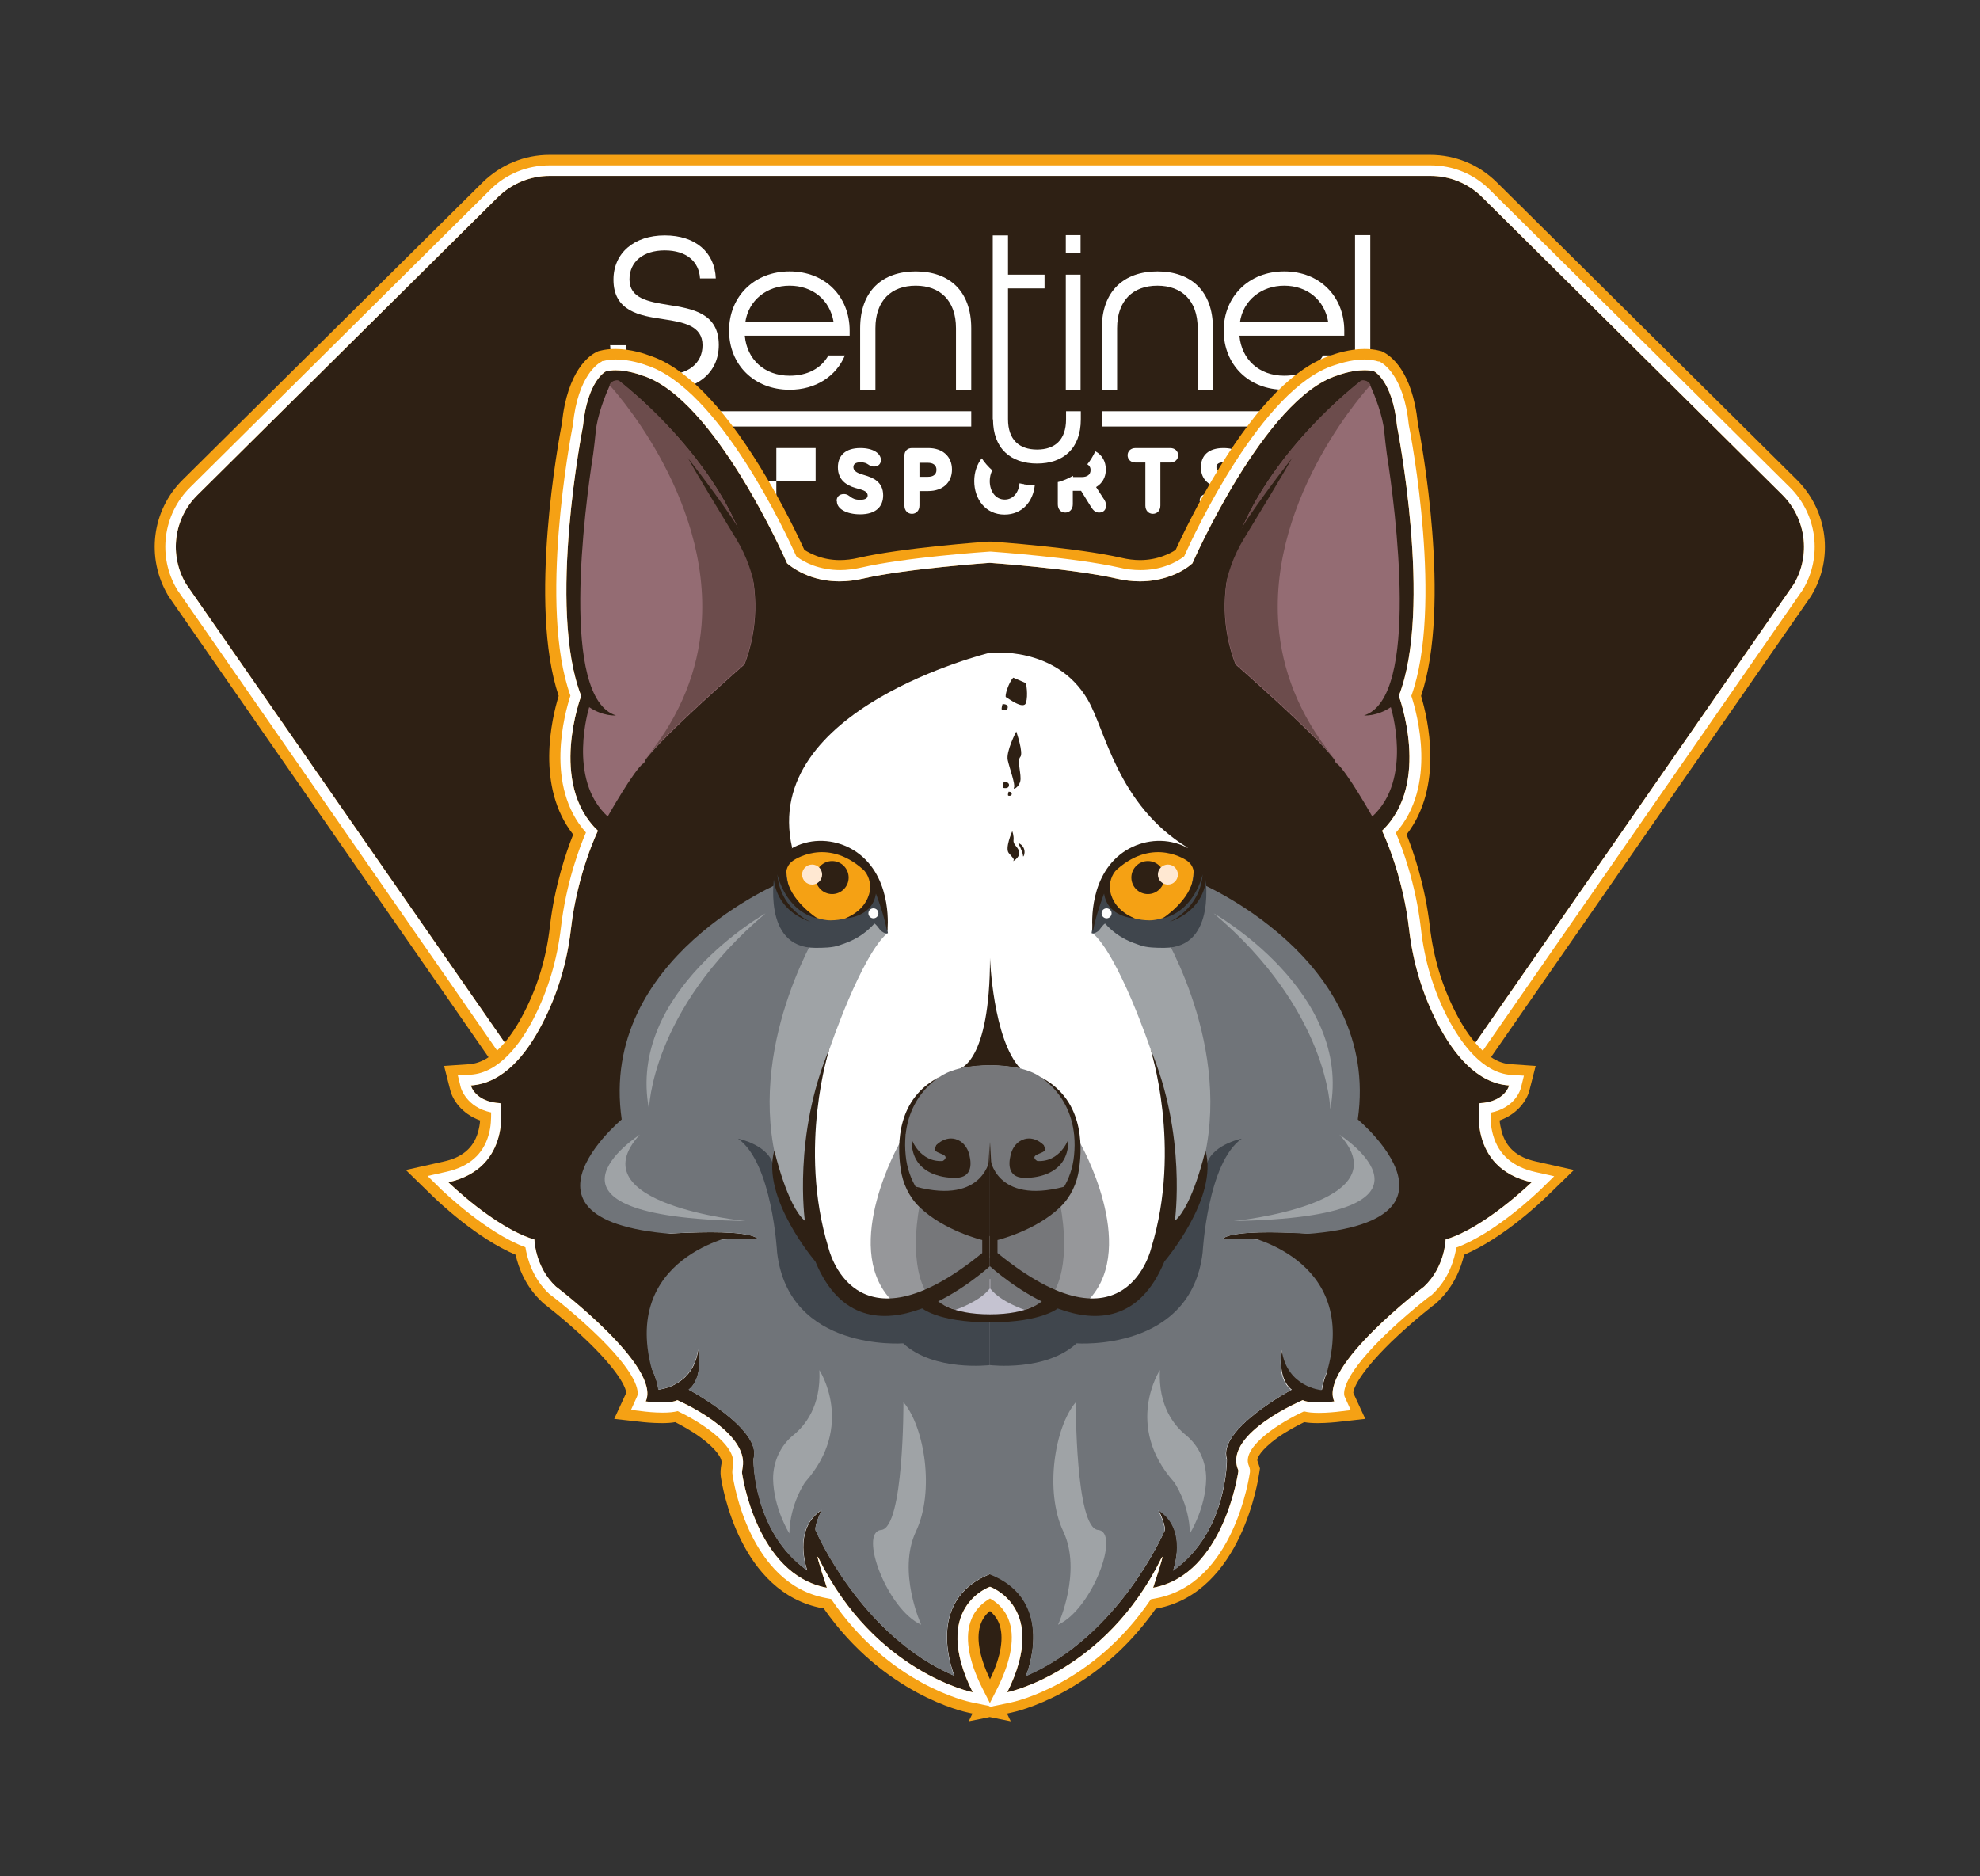
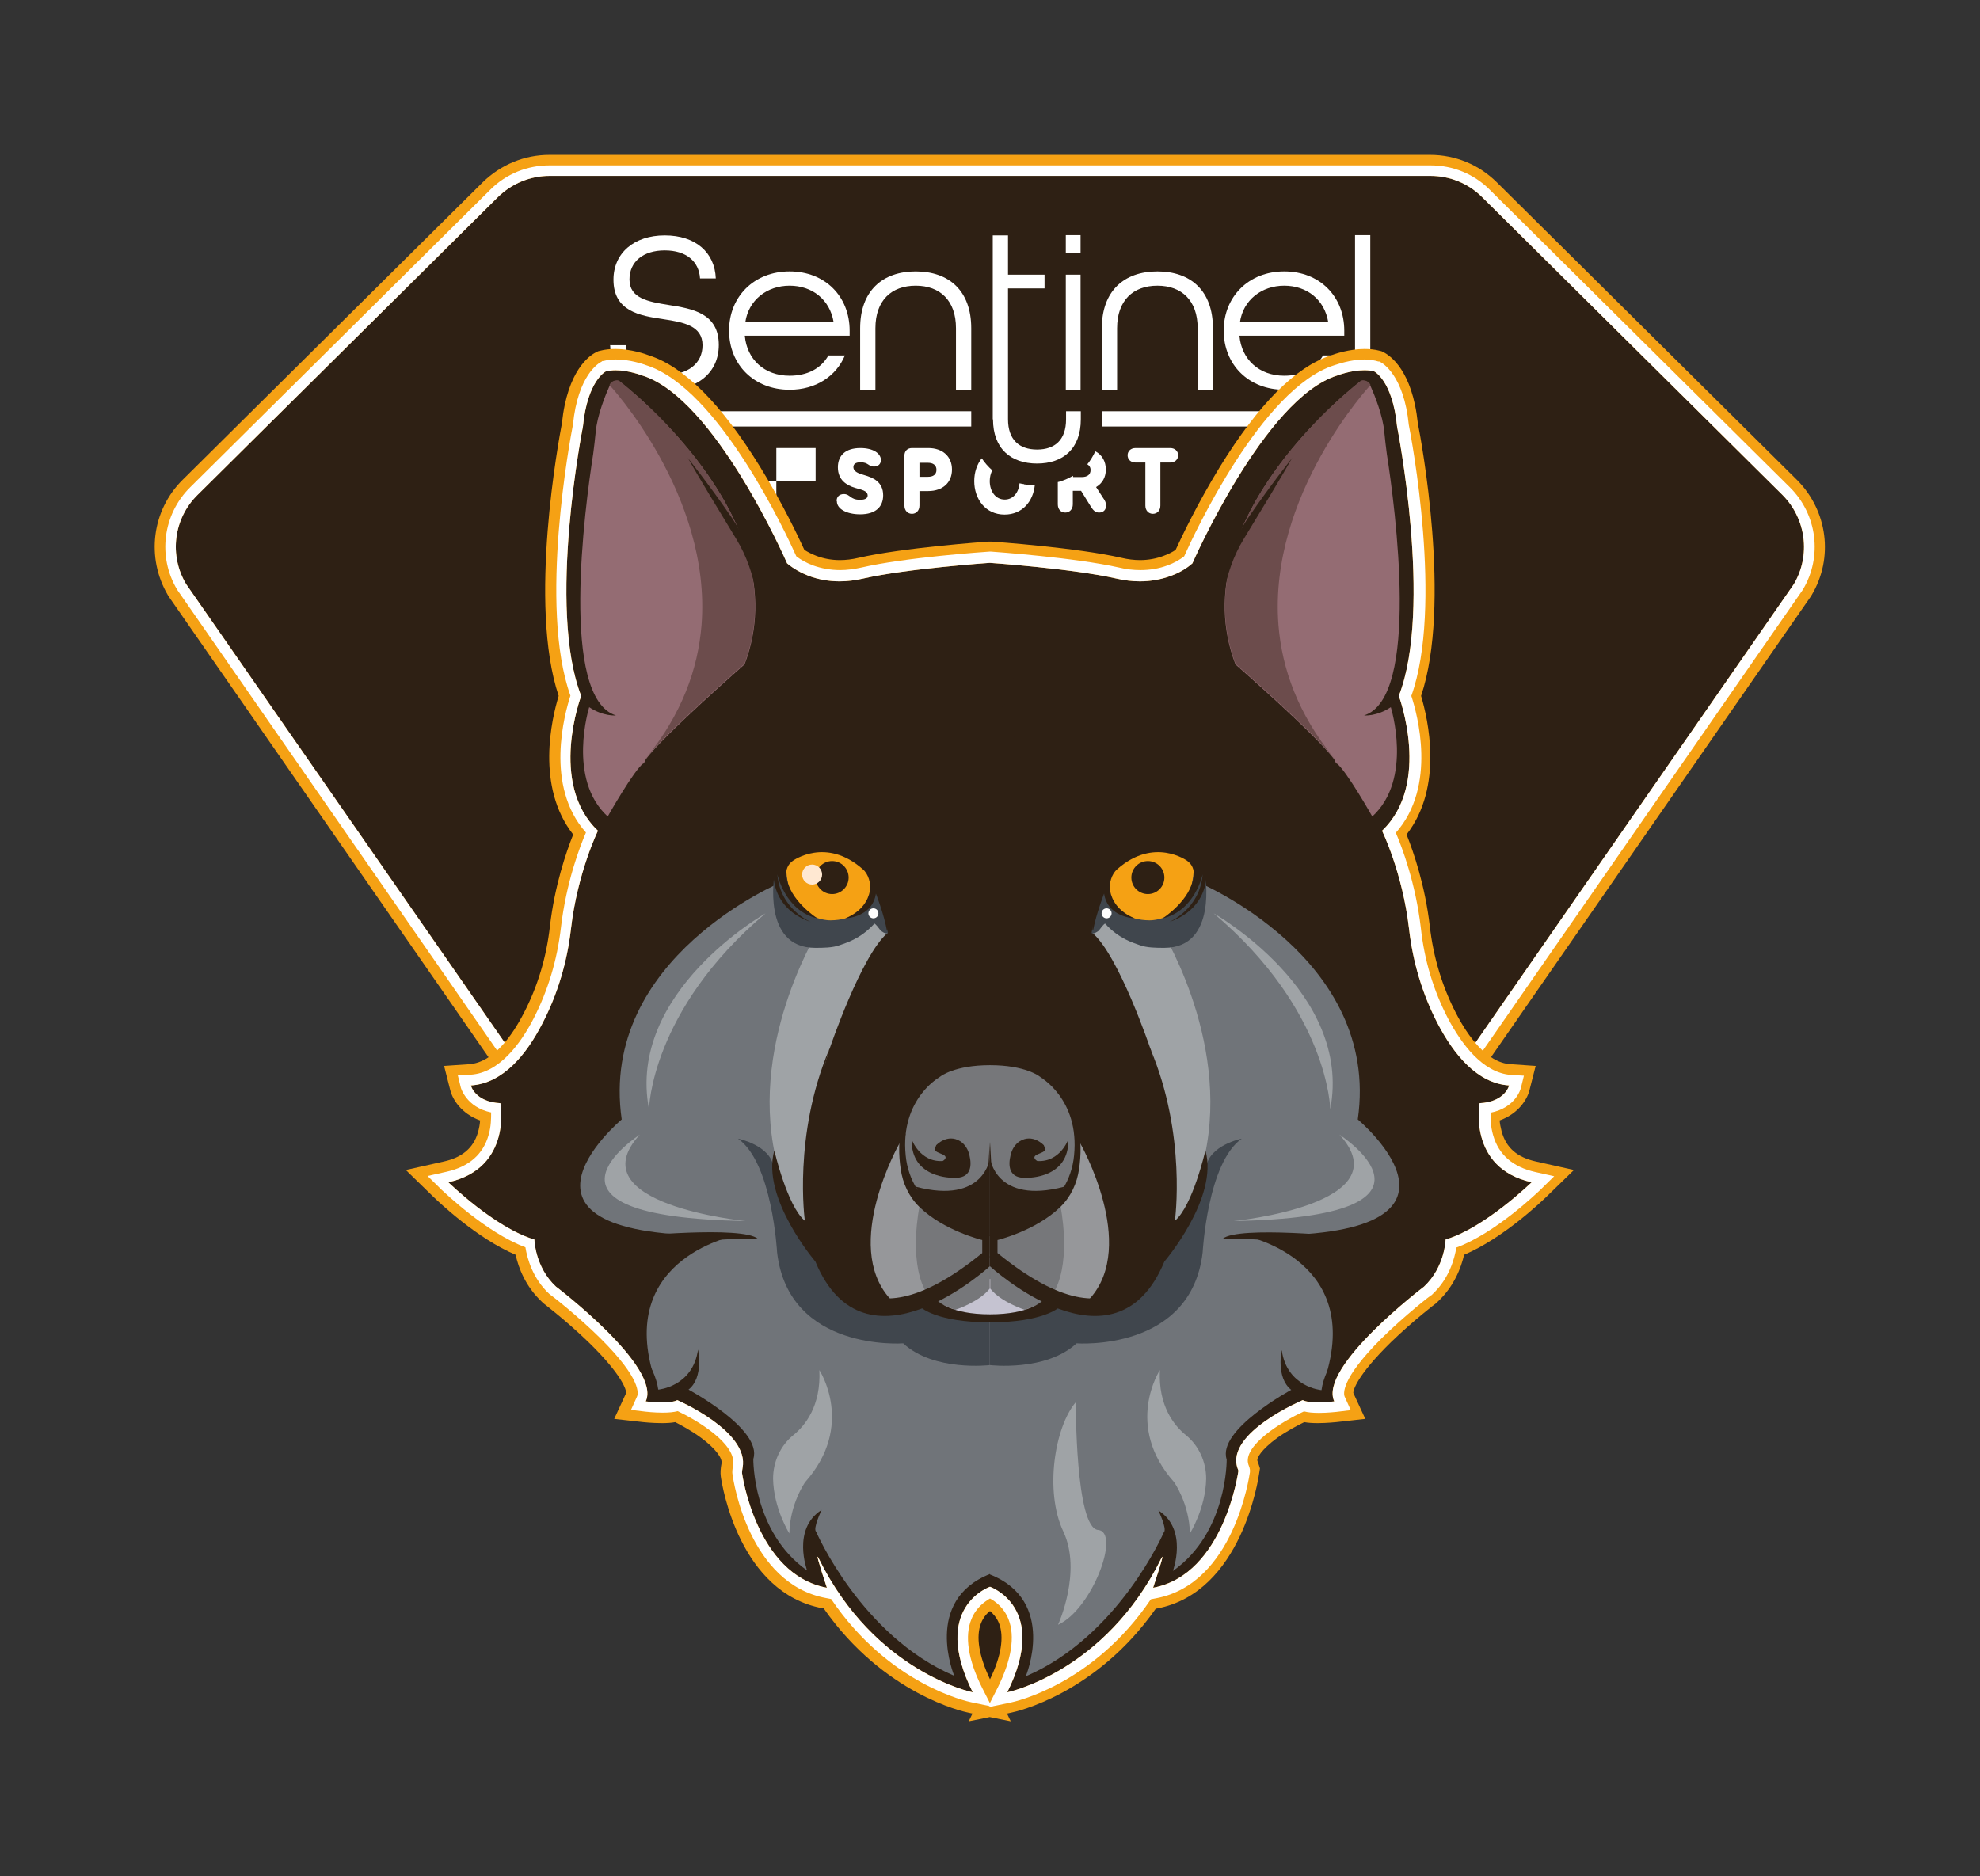
<svg xmlns="http://www.w3.org/2000/svg" id="Marcas" viewBox="0 0 79.14 75">
  <rect x="0" y="0" width="79.14" height="75" fill="#333333" stroke="none" />
  <defs>
    <style>.cls-1{fill:#c5c3d1;}.cls-2{fill:#946c73;}.cls-3{fill:#fff;}.cls-4{fill:#707479;}.cls-5{fill:#f5a114;}.cls-6{fill:#2e2014;}.cls-7{fill:#9fa3a6;}.cls-8{fill:#40464d;}.cls-9{fill:#96979a;}.cls-10{fill:#ffe8d2;}.cls-11{fill:#76777a;}.cls-12{fill:#6c4c4c;}</style>
  </defs>
  <g id="Sentinel_Sports">
    <g id="Escudo_Color">
      <path class="cls-6" d="M39.57,67.85c-1.19,0-2.26-.61-2.87-1.62L7.1,23.59s-.01-.02-.02-.03c-.79-1.32-.57-3.01.52-4.09l12-11.9c.63-.63,1.47-.97,2.36-.97h35.22c.89,0,1.73.34,2.36.97l12,11.9c1.09,1.08,1.31,2.77.52,4.09,0,0-.01.02-.02.03l-29.6,42.64c-.61,1.02-1.68,1.62-2.87,1.62Z" />
      <path class="cls-5" d="M57.18,7.03c.77,0,1.51.3,2.06.85l12,11.9c.95.95,1.14,2.42.46,3.57l-29.61,42.65c-.57.95-1.54,1.43-2.51,1.43s-1.95-.48-2.51-1.43L7.44,23.35c-.69-1.15-.5-2.63.46-3.57l12-11.9c.55-.54,1.29-.85,2.06-.85h35.22M57.18,6.19H21.96c-1,0-1.94.39-2.66,1.09l-12,11.9c-1.23,1.22-1.47,3.11-.59,4.61.01.02.02.03.03.05l29.59,42.63c.69,1.14,1.89,1.82,3.23,1.82s2.54-.68,3.23-1.82l29.59-42.63s.02-.03.03-.05c.89-1.49.64-3.38-.59-4.61l-12-11.9c-.71-.7-1.65-1.09-2.66-1.09h0Z" />
      <path class="cls-3" d="M57.18,7.03c.77,0,1.51.3,2.06.85l12,11.9c.95.95,1.14,2.42.46,3.57l-29.61,42.65c-.57.95-1.54,1.43-2.51,1.43s-1.95-.48-2.51-1.43L7.44,23.35c-.69-1.15-.5-2.63.46-3.57l12-11.9c.55-.54,1.29-.85,2.06-.85h35.22M57.18,6.61H21.96c-.89,0-1.73.34-2.36.97l-12,11.9c-1.09,1.08-1.31,2.77-.52,4.09,0,0,.01.02.02.03l29.6,42.64c.61,1.02,1.68,1.62,2.87,1.62s2.26-.61,2.87-1.62l29.6-42.64s.01-.02.02-.03c.79-1.32.57-3.01-.52-4.09l-12-11.9c-.63-.63-1.47-.97-2.36-.97h0Z" />
      <g id="Negro">
        <g id="Logo_Blanco">
          <path class="cls-3" d="M24.37,13.8h.65c.03.75.58,1.19,1.53,1.19s1.53-.46,1.53-1.19c0-.78-.76-.92-1.56-1.04-.96-.14-2-.32-2-1.58,0-1.06.82-1.77,2.05-1.77s2,.68,2.04,1.72h-.63c-.04-.68-.55-1.12-1.41-1.12s-1.41.45-1.41,1.16c0,.76.75.89,1.56,1.02.96.15,2.01.33,2.01,1.6,0,1.11-.86,1.81-2.17,1.81s-2.15-.68-2.17-1.79Z" />
          <path class="cls-3" d="M29.14,13.22c0-1.36,1-2.37,2.42-2.37s2.4,1,2.4,2.37v.2h-4.19c.08.94.78,1.6,1.79,1.6.71,0,1.26-.29,1.55-.81h.66c-.35.83-1.16,1.37-2.21,1.37-1.42,0-2.42-1-2.42-2.37ZM33.32,12.88c-.15-.91-.86-1.46-1.76-1.46s-1.64.57-1.77,1.46h3.54Z" />
          <path class="cls-3" d="M34.38,13.12c0-1.49.89-2.27,2.22-2.27s2.22.77,2.22,2.27v2.47h-.61v-2.47c0-1.11-.64-1.7-1.61-1.7s-1.61.59-1.61,1.7v2.47h-.61v-2.47Z" />
          <path class="cls-3" d="M44.04,13.12c0-1.49.89-2.27,2.22-2.27s2.22.77,2.22,2.27v2.47h-.61v-2.47c0-1.11-.64-1.7-1.61-1.7s-1.61.59-1.61,1.7v2.47h-.61v-2.47Z" />
          <path class="cls-3" d="M48.91,13.22c0-1.36,1-2.37,2.42-2.37s2.4,1,2.4,2.37v.2h-4.19c.08.94.78,1.6,1.79,1.6.71,0,1.26-.29,1.55-.81h.66c-.35.83-1.16,1.37-2.21,1.37-1.42,0-2.42-1-2.42-2.37ZM53.09,12.88c-.15-.91-.86-1.46-1.76-1.46s-1.64.57-1.77,1.46h3.54Z" />
          <path class="cls-3" d="M54.16,9.4h.61v6.19h-.61v-6.19Z" />
          <rect class="cls-3" x="24.37" y="16.44" width="14.45" height=".61" />
          <path class="cls-3" d="M39.68,16.77v-7.36h.61v1.57h1.46v.55h-1.46v5.23c0,.82.45,1.21,1.16,1.21s1.16-.38,1.16-1.21v-.32h.59v.32c0,1.18-.71,1.77-1.75,1.77s-1.76-.59-1.76-1.77Z" />
          <rect class="cls-3" x="44.04" y="16.44" width="10.73" height=".61" />
          <path class="cls-3" d="M42.6,10.98h.59v4.61h-.59v-4.61ZM42.6,10.12h.59v-.72h-.59v.72Z" />
          <polygon class="cls-3" points="29.45 19.22 29.45 20.54 31.03 20.54 31.03 17.91 32.6 17.91 32.6 19.22 29.45 19.22" />
          <path class="cls-3" d="M33.44,20.02c0-.15.1-.27.29-.27.26,0,.24.23.65.23.21,0,.3-.07.3-.17,0-.2-.25-.23-.51-.31-.32-.1-.68-.3-.68-.82,0-.47.3-.77.9-.77.52,0,.82.22.82.48,0,.15-.1.26-.28.26-.22,0-.22-.17-.53-.17-.2,0-.29.07-.29.19,0,.19.22.26.43.32.34.1.76.26.76.81,0,.45-.29.76-.92.76-.53,0-.93-.21-.93-.52Z" />
          <path class="cls-3" d="M36.75,20.21c0,.2-.13.33-.3.33s-.3-.13-.3-.33v-2c0-.18.12-.3.3-.3h.65c.58,0,.95.34.95.86s-.37.86-.95.86h-.35v.59ZM37.09,19.06c.21,0,.34-.09.34-.28s-.14-.28-.34-.28h-.34v.56h.34Z" />
          <path class="cls-3" d="M46.38,20.21c0,.2-.13.33-.3.33s-.3-.13-.3-.33v-1.72h-.39c-.2,0-.32-.13-.32-.29s.12-.29.32-.29h1.38c.2,0,.32.13.32.29s-.12.29-.32.29h-.39v1.72Z" />
-           <path class="cls-3" d="M47.95,20.02c0-.15.1-.27.29-.27.26,0,.24.23.65.23.21,0,.3-.07.3-.17,0-.2-.25-.23-.51-.31-.32-.1-.68-.3-.68-.82,0-.47.3-.77.9-.77.52,0,.82.22.82.48,0,.15-.1.26-.28.26-.22,0-.22-.17-.53-.17-.2,0-.29.07-.29.19,0,.19.22.26.43.32.34.1.76.26.76.81,0,.45-.29.76-.92.76-.53,0-.93-.21-.93-.52Z" />
          <path class="cls-3" d="M40.93,19.35c-.06,0-.12-.02-.18-.03-.03.36-.25.65-.59.65-.37,0-.6-.33-.6-.74,0-.16.04-.31.1-.43-.16-.14-.3-.3-.42-.48-.19.24-.3.56-.3.91,0,.72.45,1.34,1.21,1.34.71,0,1.14-.52,1.21-1.17-.15,0-.29-.02-.44-.04Z" />
          <path class="cls-3" d="M44.12,19.95l-.31-.48c.24-.14.39-.38.39-.7s-.15-.59-.42-.73c-.09.19-.19.36-.32.52.08.05.13.12.13.23,0,.19-.14.28-.35.28h-.35v-.05c-.13.07-.26.14-.41.19-.07.02-.13.05-.2.06v.89c0,.21.13.33.3.33s.3-.13.3-.33v-.54h.33l.39.63c.09.14.17.24.33.24.18,0,.28-.12.28-.28,0-.12-.05-.2-.1-.28Z" />
        </g>
      </g>
      <path class="cls-6" d="M39.57,68.21h-.07s.01-.01.01-.01l-.72-.15c-.15-.03-3.29-.7-5.61-4.13l-.21-.04c-3.06-.57-3.69-4.63-3.73-4.93-.02-.09,0-.2.02-.36.17-.85-1.45-1.81-2.21-2.18-.15.04-.35.06-.6.06-.34,0-.67-.04-.69-.04l-.58-.07.24-.53c.3-.64-1.55-2.63-3.46-4.08h-.02s-.02-.03-.02-.03c-.68-.63-.89-1.44-.96-1.87-1.58-.58-3.27-2.23-3.35-2.3l-.56-.55.76-.17c1.69-.38,1.82-1.74,1.79-2.37-1-.2-1.2-.95-1.21-.99l-.12-.49.51-.03c1.15-.08,2-1.27,2.52-2.25.58-1.11.95-2.33,1.09-3.63.2-1.79.75-3.22,1-3.8-1.66-1.87-.85-4.77-.62-5.47-1.28-3.57,0-10.33.1-10.83.2-2,1.05-2.47,1.14-2.52l.04-.02h.04c.15-.05.32-.07.5-.07.56,0,1.11.2,1.21.23,2.9.92,5.62,6.79,6,7.64.18.14.41.27.66.36.34.13.71.19,1.09.19.27,0,.56-.03.84-.1,1.76-.4,5-.63,5.13-.64h.01s.03,0,.03,0h.02c.14.01,3.38.23,5.13.64.28.06.56.1.84.1.39,0,.76-.07,1.09-.19.26-.1.48-.22.66-.36.38-.85,3.1-6.72,6-7.64.1-.04.65-.23,1.21-.23.18,0,.35.02.5.06h.04s.04.03.04.03c.1.05.94.52,1.14,2.52.1.51,1.38,7.26.1,10.83.23.71,1.04,3.61-.62,5.47.25.58.79,2,1,3.8.15,1.29.52,2.51,1.09,3.63.51.99,1.37,2.18,2.52,2.25l.51.03-.12.49s-.21.79-1.21.99c-.03.63.1,1.99,1.79,2.37l.76.17-.56.55c-.08.07-1.77,1.71-3.35,2.3-.07.43-.28,1.24-.96,1.87h-.02s-.02.03-.02.03c-1.91,1.45-3.76,3.43-3.46,4.08l.24.53-.58.07s-.34.04-.69.04c-.25,0-.44-.02-.6-.06-.92.42-2.47,1.38-2.22,2.13l.07.2v.1c-.04.18-.65,4.46-3.76,5.04l-.21.04c-2.33,3.43-5.46,4.1-5.61,4.13l-.72.15v.03s-.06-.01-.06-.01ZM39.57,63.89c-.2.11-.55.35-.74.83-.27.68-.12,1.62.43,2.73l.32.63.32-.63c.56-1.12.7-2.07.42-2.74-.19-.47-.55-.71-.74-.82Z" />
      <path class="cls-5" d="M54.54,14.8c.13,0,.27.01.39.05,0,0,.73.36.91,2.2,0,0,1.44,7.25.07,10.77,0,0,1.31,3.5-.67,5.39,0,0,.82,1.67,1.08,3.93.15,1.31.53,2.6,1.14,3.77.64,1.23,1.58,2.4,2.86,2.48,0,0-.16.66-1.18.71,0,0-.49,2.59,2.08,3.16,0,0-1.88,1.83-3.44,2.29,0,0-.02,1.09-.86,1.88,0,0-4.23,3.21-3.59,4.59,0,0-.32.04-.64.04-.24,0-.49-.02-.62-.09,0,0-3.08,1.3-2.61,2.71l.04.11s-.56,4.15-3.41,4.68c0,0,.41-1.24.37-1.24,0,0-.02.02-.04.06-2.25,4.56-6.16,5.36-6.16,5.36,1.69-3.4-.69-4.22-.69-4.22,0,0-2.39.81-.69,4.22,0,0-3.91-.79-6.16-5.36-.02-.04-.03-.06-.04-.06-.04,0,.37,1.24.37,1.24-2.84-.53-3.39-4.58-3.39-4.58,0,0-.01-.04.02-.21.29-1.46-2.61-2.71-2.61-2.71-.12.07-.37.09-.62.09-.32,0-.64-.04-.64-.04.64-1.38-3.59-4.59-3.59-4.59-.84-.78-.86-1.88-.86-1.88-1.57-.46-3.44-2.29-3.44-2.29,2.57-.57,2.08-3.16,2.08-3.16-1.02-.05-1.18-.71-1.18-.71,1.29-.08,2.23-1.25,2.86-2.48.61-1.17.99-2.46,1.14-3.77.26-2.26,1.08-3.93,1.08-3.93-1.99-1.89-.67-5.39-.67-5.39-1.37-3.52.07-10.77.07-10.77.18-1.84.91-2.2.91-2.2.12-.03.26-.05.39-.05.53,0,1.07.21,1.07.21,2.92.91,5.79,7.51,5.79,7.51.26.22.56.38.86.5.4.15.82.22,1.24.22.31,0,.63-.04.93-.11,1.74-.4,5.07-.63,5.07-.63h0s3.32.23,5.07.63c.31.07.62.11.93.11.42,0,.84-.07,1.24-.22.3-.11.6-.27.86-.5,0,0,2.88-6.6,5.79-7.51,0,0,.54-.21,1.07-.21M54.54,13.95h0c-.61,0-1.2.2-1.35.26-1.4.45-2.89,1.95-4.43,4.45-.89,1.45-1.54,2.82-1.77,3.32-.13.09-.29.17-.48.24-.29.11-.61.17-.94.17-.24,0-.49-.03-.74-.09-1.79-.41-5.06-.64-5.2-.65h-.03s-.03,0-.03,0h-.06c-.14.01-3.41.24-5.2.65-.25.06-.5.09-.74.09-.34,0-.65-.06-.94-.17-.18-.07-.34-.15-.48-.24-.23-.5-.87-1.86-1.77-3.32-1.54-2.5-3.03-4-4.43-4.45-.15-.06-.73-.26-1.35-.26-.22,0-.42.02-.61.07l-.08.02-.08.04c-.27.13-1.15.73-1.37,2.84-.12.64-1.36,7.23-.13,10.9-.28.91-.92,3.63.58,5.54-.28.7-.74,2.04-.93,3.67-.14,1.24-.49,2.41-1.05,3.48-.46.89-1.21,1.96-2.17,2.03l-1.01.07.25.98c.09.36.44.93,1.19,1.2-.01.15-.04.32-.09.49-.18.61-.63.99-1.36,1.15l-1.52.34,1.12,1.09c.19.18,1.71,1.64,3.27,2.3.11.51.39,1.26,1.04,1.87l.03.03.03.03s.92.7,1.8,1.55c1.41,1.37,1.52,1.95,1.52,2.04l-.48,1.04,1.16.13s.37.04.74.04c.21,0,.38-.01.54-.04.25.13.64.34,1.01.61.63.46.88.85.84,1.04-.04.21-.05.37-.03.52.06.42.76,4.66,4.07,5.27h.04c2.41,3.45,5.62,4.14,5.77,4.17l.18.04-.15.31.84-.17.84.17-.15-.31.18-.04c.15-.03,3.36-.72,5.77-4.16h.04c3.4-.64,4.06-5.21,4.09-5.41l.03-.19-.06-.19-.04-.11c-.04-.11.15-.45.79-.92.39-.28.82-.5,1.08-.63.16.03.34.04.54.04.37,0,.72-.04.74-.04l1.16-.13-.48-1.04c0-.09.11-.66,1.52-2.04.88-.85,1.79-1.55,1.8-1.55l.03-.03.03-.03c.66-.62.93-1.36,1.05-1.87,1.56-.66,3.08-2.12,3.27-2.3l1.12-1.09-1.52-.34c-.76-.17-1.19-.55-1.37-1.2-.04-.16-.07-.31-.08-.44.75-.27,1.1-.84,1.19-1.2l.25-.98-1.01-.07c-.95-.06-1.71-1.14-2.17-2.03-.55-1.06-.91-2.24-1.05-3.48-.19-1.63-.65-2.97-.93-3.67,1.49-1.92.85-4.63.58-5.54,1.23-3.67,0-10.26-.13-10.9-.22-2.11-1.1-2.7-1.37-2.84l-.08-.04-.08-.02c-.19-.05-.39-.07-.61-.07h0ZM39.57,67.13c-.44-.93-.57-1.7-.36-2.24.09-.23.23-.39.36-.49.13.11.27.27.36.49.21.54.09,1.31-.36,2.24h0Z" />
      <path class="cls-3" d="M54.54,14.8c.13,0,.27.01.39.05,0,0,.73.36.91,2.2,0,0,1.44,7.25.07,10.77,0,0,1.31,3.5-.67,5.39,0,0,.82,1.67,1.08,3.93.15,1.31.53,2.6,1.14,3.77.64,1.23,1.58,2.4,2.86,2.48,0,0-.16.66-1.18.71,0,0-.49,2.59,2.08,3.16,0,0-1.88,1.83-3.44,2.29,0,0-.02,1.09-.86,1.88,0,0-4.23,3.21-3.59,4.59,0,0-.32.04-.64.04-.24,0-.49-.02-.62-.09,0,0-3.08,1.3-2.61,2.71l.04.11s-.56,4.15-3.41,4.68c0,0,.41-1.24.37-1.24,0,0-.02.02-.04.06-2.25,4.56-6.16,5.36-6.16,5.36,1.69-3.4-.69-4.22-.69-4.22,0,0-2.39.81-.69,4.22,0,0-3.91-.79-6.16-5.36-.02-.04-.03-.06-.04-.06-.04,0,.37,1.24.37,1.24-2.84-.53-3.39-4.58-3.39-4.58,0,0-.01-.04.02-.21.29-1.46-2.61-2.71-2.61-2.71-.12.07-.37.09-.62.09-.32,0-.64-.04-.64-.04.64-1.38-3.59-4.59-3.59-4.59-.84-.78-.86-1.88-.86-1.88-1.57-.46-3.44-2.29-3.44-2.29,2.57-.57,2.08-3.16,2.08-3.16-1.02-.05-1.18-.71-1.18-.71,1.29-.08,2.23-1.25,2.86-2.48.61-1.17.99-2.46,1.14-3.77.26-2.26,1.08-3.93,1.08-3.93-1.99-1.89-.67-5.39-.67-5.39-1.37-3.52.07-10.77.07-10.77.18-1.84.91-2.2.91-2.2.12-.03.26-.05.39-.05.53,0,1.07.21,1.07.21,2.92.91,5.79,7.51,5.79,7.51.26.22.56.38.86.5.4.15.82.22,1.24.22.31,0,.63-.04.93-.11,1.74-.4,5.07-.63,5.07-.63h0s3.32.23,5.07.63c.31.07.62.11.93.11.42,0,.84-.07,1.24-.22.3-.11.6-.27.86-.5,0,0,2.88-6.6,5.79-7.51,0,0,.54-.21,1.07-.21M54.54,14.37h0c-.56,0-1.11.2-1.21.23-2.9.92-5.62,6.79-6,7.64-.18.14-.41.27-.66.36-.34.13-.71.19-1.09.19-.27,0-.56-.03-.84-.1-1.76-.4-5-.63-5.13-.64h-.01s-.01,0-.01,0h-.04c-.14.01-3.38.23-5.13.64-.28.06-.56.1-.84.1-.39,0-.76-.07-1.09-.19-.26-.1-.48-.22-.66-.36-.38-.85-3.1-6.72-6-7.64-.1-.04-.65-.23-1.21-.23-.18,0-.35.02-.5.06h-.04s-.04.03-.04.03c-.1.05-.94.52-1.14,2.52-.1.51-1.38,7.26-.1,10.83-.23.71-1.04,3.61.62,5.47-.25.58-.79,2-1,3.8-.15,1.3-.52,2.52-1.09,3.63-.51.99-1.37,2.18-2.52,2.25l-.51.03.12.49s.21.78,1.21.99c0,.23,0,.56-.1.9-.22.78-.79,1.27-1.68,1.47l-.76.17.56.55c.08.07,1.77,1.71,3.35,2.3.07.43.28,1.24.96,1.87h.02s.02.03.02.03c.01,0,1.05.8,2,1.74,1.66,1.65,1.51,2.23,1.46,2.33l-.24.53.58.07s.34.04.69.04c.25,0,.44-.02.6-.06.76.36,2.38,1.32,2.21,2.18-.03.16-.04.27-.02.36.04.3.67,4.36,3.73,4.93l.21.04c2.32,3.43,5.46,4.1,5.61,4.13l.72.15v.03s.06-.01.06-.01h.07s-.01-.01-.01-.01l.72-.15c.15-.03,3.29-.7,5.61-4.13l.21-.04c3.11-.58,3.72-4.86,3.75-5.04v-.1s-.02-.09-.02-.09l-.04-.11c-.25-.74,1.3-1.71,2.22-2.13.16.04.35.06.6.06.34,0,.67-.04.69-.04l.58-.07-.24-.53c-.05-.1-.19-.68,1.46-2.33.95-.94,1.99-1.74,2-1.74h.02s.02-.03.02-.03c.68-.63.89-1.44.96-1.87,1.58-.58,3.27-2.23,3.35-2.3l.56-.55-.76-.17c-.89-.2-1.46-.69-1.68-1.47-.1-.34-.11-.67-.1-.9,1-.2,1.2-.95,1.21-.99l.12-.49-.51-.03c-1.15-.08-2-1.27-2.52-2.25-.58-1.11-.95-2.33-1.09-3.63-.21-1.79-.75-3.22-1-3.8,1.66-1.87.85-4.77.62-5.47,1.28-3.57,0-10.33-.1-10.83-.2-2-1.05-2.47-1.14-2.52l-.04-.02h-.04c-.15-.05-.32-.07-.5-.07h0ZM39.57,68.09l-.32-.63c-.56-1.12-.7-2.07-.42-2.74.19-.47.55-.71.74-.82.2.11.55.35.74.83.27.68.12,1.62-.43,2.73l-.32.63h0Z" />
-       <path class="cls-3" d="M44.3,23.48c.57.11,1.13.25,1.7.21.52-.03,1.08-.16,1.44-.5l-.15.89s1.49-2.21,1.78-3.07c0,0,2.64-5.21,5.34-5.79.15-.03.31.04.37.18.17.39.5,1.19.56,1.86.02.29.05.58.1.87.33,2.17,1.33,9.76-.91,10.46,0,0,.49.05,1.07-.33,0,0,.9,2.87-.74,4.37,0,0-.98-1.86-1.37-2.13,0,0,1.42,2.6,1.89,4.58,0,0,.38,1.47.46,2.39.04.48.11.95.24,1.42.37,1.32,1.22,3.6,2.95,4.7l-1.06.04s.16.17.67.38c0,0-.4,2.29,1.68,3.42,0,0-1.82,1.9-4.65,2.09,0,0,.95-.6,1.02-1.02,0,0-.75,1.06-2.73.93,0,0-4.48-.44-5.1.09,0,0,2.15-.02,2.59.2,0,0,2.36.44,3.41.11,0,0,.87.35,2.33-.11,0,0,.04,1.22-1,1.79,0,0-3.08,2.07-3.35,4.04,0,0-1.38-.11-1.59-1.6,0,0-.24,1.11.38,1.6,0,0-2.97,1.59-2.59,2.77,0,0,.04,2.92-2.15,4.46,0,0,.62-1.66-.58-2.42,0,0,.36.75.22.87,0,0-1.8,4.17-5.52,5.76,0,0,1.26-3.01-1.43-4.07h0c-2.7,1.07-1.43,4.07-1.43,4.07-3.72-1.59-5.52-5.76-5.52-5.76-.15-.13.22-.87.22-.87-1.2.77-.58,2.42-.58,2.42-2.19-1.55-2.15-4.46-2.15-4.46.38-1.18-2.59-2.77-2.59-2.77.62-.49.38-1.6.38-1.6-.2,1.49-1.59,1.6-1.59,1.6-.27-1.97-3.35-4.04-3.35-4.04-1.04-.57-1-1.79-1-1.79,1.46.46,2.33.11,2.33.11,1.04.33,3.41-.11,3.41-.11.44-.22,2.59-.2,2.59-.2-.62-.53-5.1-.09-5.1-.09-1.99.13-2.73-.93-2.73-.93.07.42,1.02,1.02,1.02,1.02-2.82-.18-4.65-2.09-4.65-2.09,2.08-1.13,1.68-3.42,1.68-3.42.51-.21.67-.38.67-.38l-1.06-.04c1.73-1.1,2.58-3.39,2.95-4.7.13-.46.2-.94.24-1.42.08-.92.46-2.39.46-2.39.46-1.98,1.89-4.58,1.89-4.58-.38.27-1.37,2.13-1.37,2.13-1.64-1.5-.74-4.37-.74-4.37.57.38,1.07.33,1.07.33-2.25-.7-1.25-8.29-.91-10.46.04-.29.07-.58.1-.87.06-.67.39-1.48.56-1.86.06-.14.22-.22.37-.18,2.7.58,5.34,5.79,5.34,5.79.29.86,1.78,3.07,1.78,3.07l-.15-.89c.36.34.92.47,1.44.5.58.04,1.15-.05,1.7-.21,0,0,3.84-1.13,9.46,0Z" />
      <path class="cls-4" d="M39.57,62.91v-12.64l-2.49,1.64-2.04.36-1.45-.78-.85-1.42-.38-2.68.11-2.03.4-4.26,2.54-4.31-3.14-2.47-4.37.1-4.13.66s-.38,1.47-.46,2.39c-.04.48-.11.95-.24,1.42-.37,1.32-1.22,3.6-2.95,4.7l1.06.04s-.16.17-.67.38c0,0,.4,2.29-1.68,3.42,0,0,1.82,1.9,4.65,2.09,0,0-.95-.6-1.02-1.02,0,0,.75,1.06,2.73.93,0,0,4.48-.44,5.1.09,0,0-2.15-.02-2.59.2,0,0-2.36.44-3.41.11,0,0-.87.35-2.33-.11,0,0-.04,1.22,1,1.79,0,0,3.08,2.07,3.35,4.04,0,0,1.38-.11,1.59-1.6,0,0,.24,1.11-.38,1.6,0,0,2.97,1.59,2.59,2.77,0,0-.04,2.92,2.15,4.46,0,0-.62-1.66.58-2.42,0,0-.36.75-.22.87,0,0,1.8,4.17,5.52,5.76,0,0-1.26-3.01,1.43-4.07h0" />
-       <path class="cls-7" d="M36.82,64.95s-.97-2.12-.21-3.73c.76-1.61.34-4.18-.5-5.17,0,0,.02,5.03-.89,5.11s.23,3.17,1.6,3.79Z" />
      <path class="cls-7" d="M32.75,54.77s1.45,2.21-.57,4.48c0,0-.61.87-.63,2.05,0,0-.63-1-.65-2.19,0-.67.29-1.32.81-1.74.47-.38,1.11-1.17,1.04-2.6Z" />
      <path class="cls-7" d="M25.57,45.36s-5.12,3.29,4.23,3.45c0,0-6.78-.66-4.23-3.45Z" />
      <path class="cls-7" d="M30.6,36.51s-5.56,3.14-4.66,7.83c0,0,.06-3.94,4.66-7.83Z" />
      <path class="cls-4" d="M39.57,62.93v-12.64s2.49,1.64,2.49,1.64l2.04.36,1.45-.78.85-1.42.38-2.68-.11-2.03-.4-4.26-2.54-4.31,3.14-2.47,4.37.1,4.13.66s.38,1.47.46,2.39c.04.48.11.95.24,1.42.37,1.32,1.22,3.6,2.95,4.7l-1.06.04s.16.17.67.38c0,0-.4,2.29,1.68,3.42,0,0-1.82,1.9-4.65,2.09,0,0,.95-.6,1.02-1.02,0,0-.75,1.06-2.73.93,0,0-4.46-.46-5.08.07,0,0,2.15-.02,2.59.2,0,0,2.34.46,3.38.13,0,0,.87.35,2.33-.11,0,0,.04,1.22-1,1.79,0,0-3.08,2.07-3.35,4.04,0,0-1.38-.11-1.59-1.6,0,0-.24,1.1.38,1.59,0,0-2.97,1.6-2.58,2.78,0,0,.04,2.92-2.15,4.46,0,0,.62-1.66-.58-2.42,0,0,.36.75.22.87,0,0-1.8,4.17-5.52,5.76,0,0,1.26-3.01-1.43-4.07h0" />
      <path class="cls-7" d="M42.29,64.95s.97-2.12.21-3.73-.34-4.18.5-5.17c0,0-.02,5.03.89,5.11s-.23,3.17-1.6,3.79Z" />
      <path class="cls-7" d="M46.36,54.77s-1.45,2.21.57,4.48c0,0,.61.87.63,2.05,0,0,.63-1,.65-2.19,0-.67-.29-1.32-.81-1.74-.47-.38-1.11-1.17-1.04-2.6Z" />
      <path class="cls-7" d="M53.54,45.36s5.12,3.29-4.23,3.45c0,0,6.78-.66,4.23-3.45Z" />
      <path class="cls-7" d="M48.51,36.51s5.56,3.14,4.66,7.83c0,0-.06-3.94-4.66-7.83Z" />
      <path class="cls-6" d="M39.58,26.1s2.61-.31,3.89,1.86c.72,1.22,1.18,4.2,3.99,5.92l.37,1.36s7.37,3.03,6.44,9.51c0,0,5.93,4.95-4.63,4.62,0,0,4.76.86,3.38,5.54l.43-.31,1.89-2.25,1.28-.84.67-.75.16-1.39,2-.96,1.33-1.07-1.15-.73-.77-1.62.04-1.13.67-.33-1.77-1.49-1.46-2.99s-.4-2.47-.4-2.55-1.04-3.57-1.04-3.57l1.07-1.38.05-2.66-.44-1.02.53-1.93s-.07-5.74-.07-5.88-.6-4.04-.6-4.04l-.73-1-1.22.2-2.24,1.88-1.62,2.42-1.6,2.92-.89.66-1.71.35-3.02-.53-2.85-.2-2.85.2-3.02.53-1.71-.35-.89-.66-1.6-2.92-1.62-2.42-2.24-1.88-1.22-.2-.73,1s-.6,3.9-.6,4.04-.07,5.88-.07,5.88l.53,1.93-.44,1.02.05,2.66,1.07,1.38s-1.04,3.5-1.04,3.57-.4,2.55-.4,2.55l-1.46,2.99-1.77,1.49.67.33.04,1.13-.77,1.62-1.15.73,1.33,1.07,2,.96.16,1.39.67.75,1.28.84,1.89,2.25.43.31c-1.38-4.69,3.38-5.54,3.38-5.54-10.56.33-4.63-4.62-4.63-4.62-.93-6.49,6.44-9.51,6.44-9.51l.37-1.36c-1.27-5.55,7.88-7.78,7.88-7.78Z" />
      <path class="cls-6" d="M40.5,27.09c-.18.18-.36.75-.29.78s.71.53.8.22,0-.78,0-.78l-.51-.22Z" />
      <path class="cls-6" d="M40.31,31.66c-.02.07-.04.14,0,.15s.13.01.13-.08-.13-.08-.13-.08Z" />
      <path class="cls-6" d="M40.07,28.15c-.03.1-.06.23,0,.24s.21.02.21-.12-.21-.12-.21-.12Z" />
      <path class="cls-6" d="M40.79,42.72s-1.09-.29-2.44,0c0,0,1.22-.23,1.22-4.43,0,0,.11,3.25,1.22,4.43Z" />
      <path class="cls-6" d="M40.62,29.24s-.42.8-.34,1.15.31.97.25,1.09.19,0,.25-.25-.14-.82,0-.97-.16-1.02-.16-1.02Z" />
      <path class="cls-6" d="M40.45,33.25s-.29.66-.13.85.24.25.18.31.26-.12.24-.33-.25-.3-.23-.49-.05-.36-.05-.36Z" />
      <path class="cls-6" d="M40.12,31.26c-.03.1-.06.23,0,.24s.21.02.21-.12-.21-.12-.21-.12Z" />
      <path class="cls-6" d="M40.69,33.69s.2.38.2.52.23-.33-.2-.52Z" />
      <path class="cls-2" d="M25.72,30.51c-.38.27-1.43,2.13-1.43,2.13-1.64-1.5-.74-4.37-.74-4.37.57.38,1.07.33,1.07.33-2.25-.7-1.25-8.29-.91-10.46.04-.29.07-.58.1-.87.06-.67.39-1.48.56-1.86.06-.14.22-.22.37-.18,0,0,7.26,5.48,5.02,11.33,0,0-3.27,2.86-3.95,3.8l-.08.17Z" />
      <path class="cls-12" d="M25.8,30.34c.68-.94,3.95-3.8,3.95-3.8,2.24-5.85-5.02-11.33-5.02-11.33-.15-.03-.31.04-.37.18,0,0,4.09,4.39,3.68,9.6-.14,1.74-.78,3.56-2.24,5.34Z" />
      <path class="cls-6" d="M27.48,18.29s.91,1.15,1.71,2.32c.66.95,1.07,2.04,1.24,3.19.07.46.22.98.54,1.3,0,0-.57-.3-.74-1.34-.13-.78-.39-1.54-.8-2.21-.67-1.1-1.59-2.62-1.94-3.25Z" />
      <path class="cls-2" d="M53.42,30.51c.38.27,1.43,2.13,1.43,2.13,1.64-1.5.74-4.37.74-4.37-.57.38-1.07.33-1.07.33,2.25-.7,1.25-8.29.91-10.46-.04-.29-.07-.58-.1-.87-.06-.67-.39-1.48-.56-1.86-.06-.14-.22-.22-.37-.18,0,0-7.26,5.48-5.02,11.33,0,0,3.27,2.86,3.95,3.8l.08.17Z" />
      <path class="cls-12" d="M53.34,30.34c-.68-.94-3.95-3.8-3.95-3.8-2.24-5.85,5.02-11.33,5.02-11.33.15-.03.31.04.37.18,0,0-4.09,4.39-3.68,9.6.14,1.74.78,3.56,2.24,5.34Z" />
      <path class="cls-6" d="M51.66,18.29s-.91,1.15-1.71,2.32c-.66.95-1.07,2.04-1.24,3.19-.07.46-.22.98-.54,1.3,0,0,.57-.3.74-1.34.13-.78.39-1.54.8-2.21.67-1.1,1.59-2.62,1.94-3.25Z" />
      <path class="cls-7" d="M33.16,41.92s1.26-3.73,2.32-4.63l-1.11-1.28-1.52.94s-2.91,4.51-1.86,9.27l.52,2.17.94,1.04.14-5.54.56-1.96Z" />
      <path class="cls-7" d="M45.98,41.92s-1.26-3.73-2.32-4.63l1.11-1.28,1.52.94s2.91,4.51,1.86,9.27l-.52,2.17-.94,1.04-.14-5.54-.56-1.96Z" />
      <path class="cls-8" d="M29.51,45.52s1.28.26,1.41,1.13l.98,2.05.95,1.57.89,1.49,1.51.59,1.66-.3,1.04.42,1.61.12v1.98s-2.23.27-3.46-.87c0,0-4.58.35-5.04-3.64,0,0-.19-3.58-1.56-4.54Z" />
      <path class="cls-8" d="M49.62,45.52s-1.28.26-1.41,1.13l-.98,2.05-.95,1.57-.89,1.49-1.51.59-1.66-.3-1.04.42-1.61.12v1.98s2.23.27,3.46-.87c0,0,4.58.35,5.04-3.64,0,0,.19-3.58,1.56-4.54Z" />
      <polyline class="cls-1" points="39.57 51.12 41.63 52.28 39.57 52.7 39.57 51.12" />
      <polyline class="cls-1" points="39.57 51.12 37.5 52.28 39.57 52.7 39.57 51.12" />
      <path class="cls-9" d="M35.95,45.71s-2.3,4.05-.39,6.19l.25.3,2.4-.97,1.35-1.04-.56-3.9-3.06-.58Z" />
      <path class="cls-9" d="M43.18,45.71s2.3,4.05.39,6.19l-.25.3-2.4-.97-1.35-1.04.56-3.9,3.06-.58Z" />
      <path class="cls-11" d="M36.75,48.23s-.43,2.07.21,3.32l.46.51.76.3s.96-.31,1.38-.85v-2.13l-1.63-.55-1.02-.64-.17.04Z" />
      <path class="cls-11" d="M42.39,48.23s.43,2.07-.21,3.32l-.46.51-.76.3s-.96-.31-1.38-.85v-2.13s1.63-.55,1.63-.55l1.02-.64.17.04Z" />
      <path class="cls-11" d="M36.11,45.32s.11-.57.11-.57l.24-.6.4-.54.17-.18.34-.26.22-.14s.56-.45,1.98-.45v3.51l-3.47-.77Z" />
      <path class="cls-11" d="M43.03,45.32s-.11-.57-.11-.57l-.24-.6-.4-.54-.17-.18-.34-.26-.22-.14s-.56-.45-1.98-.45v3.51s3.47-.77,3.47-.77Z" />
      <path class="cls-11" d="M39.57,49.38l-.68-.1-1.44-.67-1.01-.97-.42-1.52.24-1.07s.47-.29,3.31-.29v2.32s0,2.3,0,2.3Z" />
      <path class="cls-11" d="M39.57,49.38l.68-.1,1.44-.67,1.01-.97.42-1.52-.24-1.07s-.47-.29-3.31-.29v2.32s0,2.3,0,2.3Z" />
      <path class="cls-6" d="M39.57,46.29s-.22,1.87-2.96,1.15l.29.7,1.73,1.04.93.24v-3.13Z" />
      <path class="cls-6" d="M39.57,46.29s.22,1.87,2.96,1.15l-.29.7-1.73,1.04-.93.24v-3.13Z" />
      <path class="cls-6" d="M36.44,45.55s.33.92,1.24.86c0,0,.26-.14,0-.26s-.38-.11-.26-.37c0,0,.44-.48.96-.16.2.13.32.34.37.57.09.37.1.95-.67.89,0,0-1.68.04-1.64-1.53Z" />
      <path class="cls-6" d="M42.7,45.55s-.33.92-1.24.86c0,0-.26-.14,0-.26s.38-.11.26-.37c0,0-.44-.48-.96-.16-.2.13-.32.34-.37.57-.09.37-.1.95.67.89,0,0,1.68.04,1.64-1.53Z" />
      <path class="cls-6" d="M30.95,45.99s.51,2.22,1.22,2.81c0,0-.48-3.42.98-6.87,0,0-1.27,3.92-.04,7.94,0,0,.99,4.43,6.15.22v-.52s-1.54-.37-2.52-1.33c-.41-.4-.66-.94-.74-1.51-.15-1-.15-2.84,1.59-3.7,0,0-1.62.88-1.39,3.16.09.96.62,1.83,1.46,2.32.42.25.98.47,1.7.61l.2-3.47v4.97s-4.99,4.59-6.97-.19c0,0-2.18-2.55-1.64-4.44Z" />
      <path class="cls-6" d="M39.57,52.54c-1.59,0-2.09-.54-2.09-.54l-.66.27s.62.59,2.75.59v-.32Z" />
      <path class="cls-6" d="M48.18,45.99s-.51,2.22-1.22,2.81c0,0,.48-3.42-.98-6.87,0,0,1.27,3.92.04,7.94,0,0-.99,4.43-6.15.22v-.52s1.54-.37,2.52-1.33c.41-.4.66-.94.74-1.51.15-1,.15-2.84-1.59-3.7,0,0,1.62.88,1.39,3.16-.09.96-.62,1.83-1.46,2.32-.42.25-.98.47-1.7.61l-.2-3.47v4.97s4.99,4.59,6.97-.19c0,0,2.18-2.55,1.64-4.44Z" />
      <path class="cls-6" d="M39.57,52.54c1.59,0,2.09-.54,2.09-.54l.66.27s-.62.59-2.75.59v-.32Z" />
      <path class="cls-8" d="M30.96,34.92s-.53,2.97,1.62,2.97c.31,0,.7,0,.99-.11.21-.08.81-.23,1.38-.86,0,0,.05,0,.25.28,0,0,.19.16.29.1l-.22-1.35c-.03-.21-.11-.41-.22-.58l-.67-.93-1.34-.54-1.63.4-.45.64Z" />
      <circle class="cls-3" cx="34.91" cy="36.51" r=".2" />
      <path class="cls-8" d="M48.16,34.92s.53,2.97-1.62,2.97c-.31,0-.7,0-.99-.11-.21-.08-.81-.23-1.38-.86,0,0-.05,0-.25.28,0,0-.19.16-.29.1l.22-1.35c.03-.21.11-.41.22-.58l.67-.93,1.34-.54,1.63.4.45.64Z" />
      <circle class="cls-3" cx="44.23" cy="36.51" r=".2" />
      <path class="cls-5" d="M34.95,35.23s-.05,1.54-1.74,1.56c0,0-1.75.07-1.79-2.17l.87-.83,1.22.25,1.05.55.39.66Z" />
      <circle class="cls-6" cx="33.26" cy="35.08" r=".66" />
      <circle class="cls-10" cx="32.46" cy="34.96" r=".4" />
      <path class="cls-6" d="M35.47,37.2s.23-1.98-1.1-3.04c-.62-.49-1.45-.67-2.21-.46-.36.1-.75.29-1.03.66-.15.2-.23.46-.21.71.04.52.31,1.38,1.49,1.79,0,0-1.23-.51-1.34-1.91,0,0,.31,1.47,1.6,1.76,0,0-1.14-.72-1.24-1.7-.03-.24.06-.46.26-.6,0,0,1.32-.97,2.8.34.22.19.33.57.28.86-.07.37-.31.82-.98,1.1,0,0,1.08-.03,1.22-.99,0,0,.32.82.44,1.48Z" />
      <path class="cls-5" d="M44.19,35.23s.05,1.54,1.74,1.56c0,0,1.75.07,1.79-2.17l-.87-.83-1.22.25-1.05.55-.39.66Z" />
      <circle class="cls-6" cx="45.88" cy="35.08" r=".66" />
-       <circle class="cls-10" cx="46.68" cy="34.96" r=".4" />
      <path class="cls-6" d="M43.67,37.2s-.23-1.98,1.1-3.04c.62-.49,1.45-.67,2.21-.46.36.1.75.29,1.03.66.15.2.23.46.21.71-.04.52-.31,1.38-1.49,1.79,0,0,1.23-.51,1.34-1.91,0,0-.31,1.47-1.6,1.76,0,0,1.14-.72,1.24-1.7.03-.24-.06-.46-.26-.6,0,0-1.32-.97-2.8.34-.22.19-.33.57-.28.86.07.37.31.82.98,1.1,0,0-1.08-.03-1.22-.99,0,0-.32.82-.44,1.48Z" />
    </g>
  </g>
</svg>